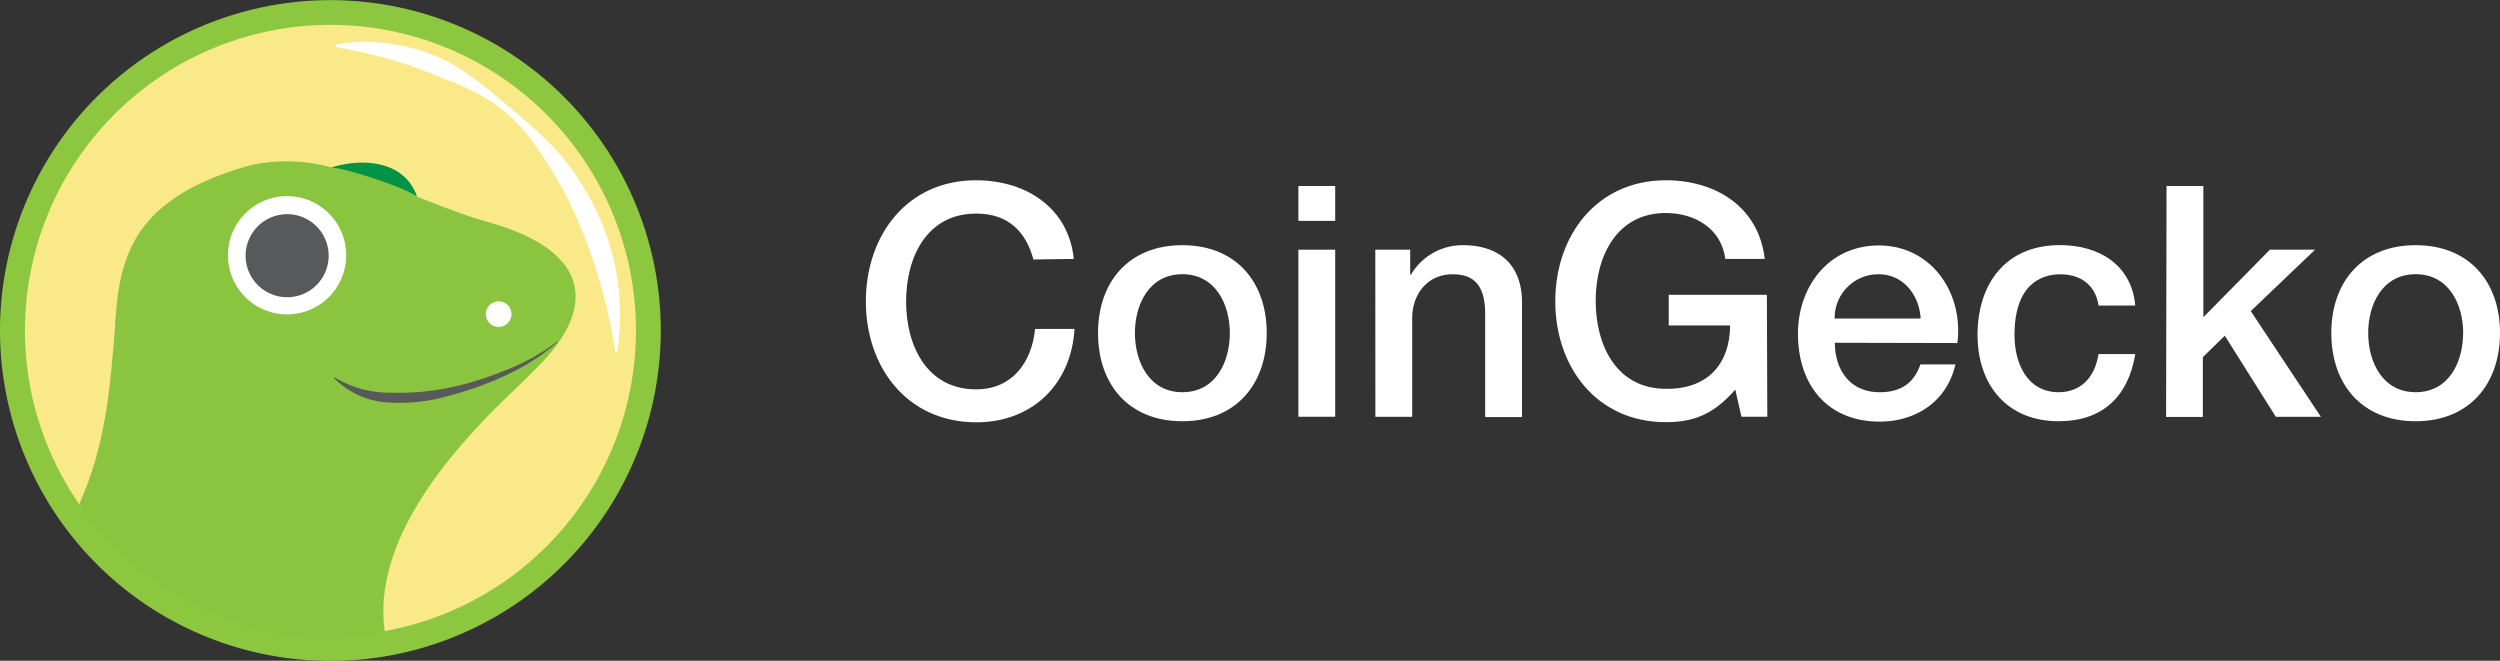
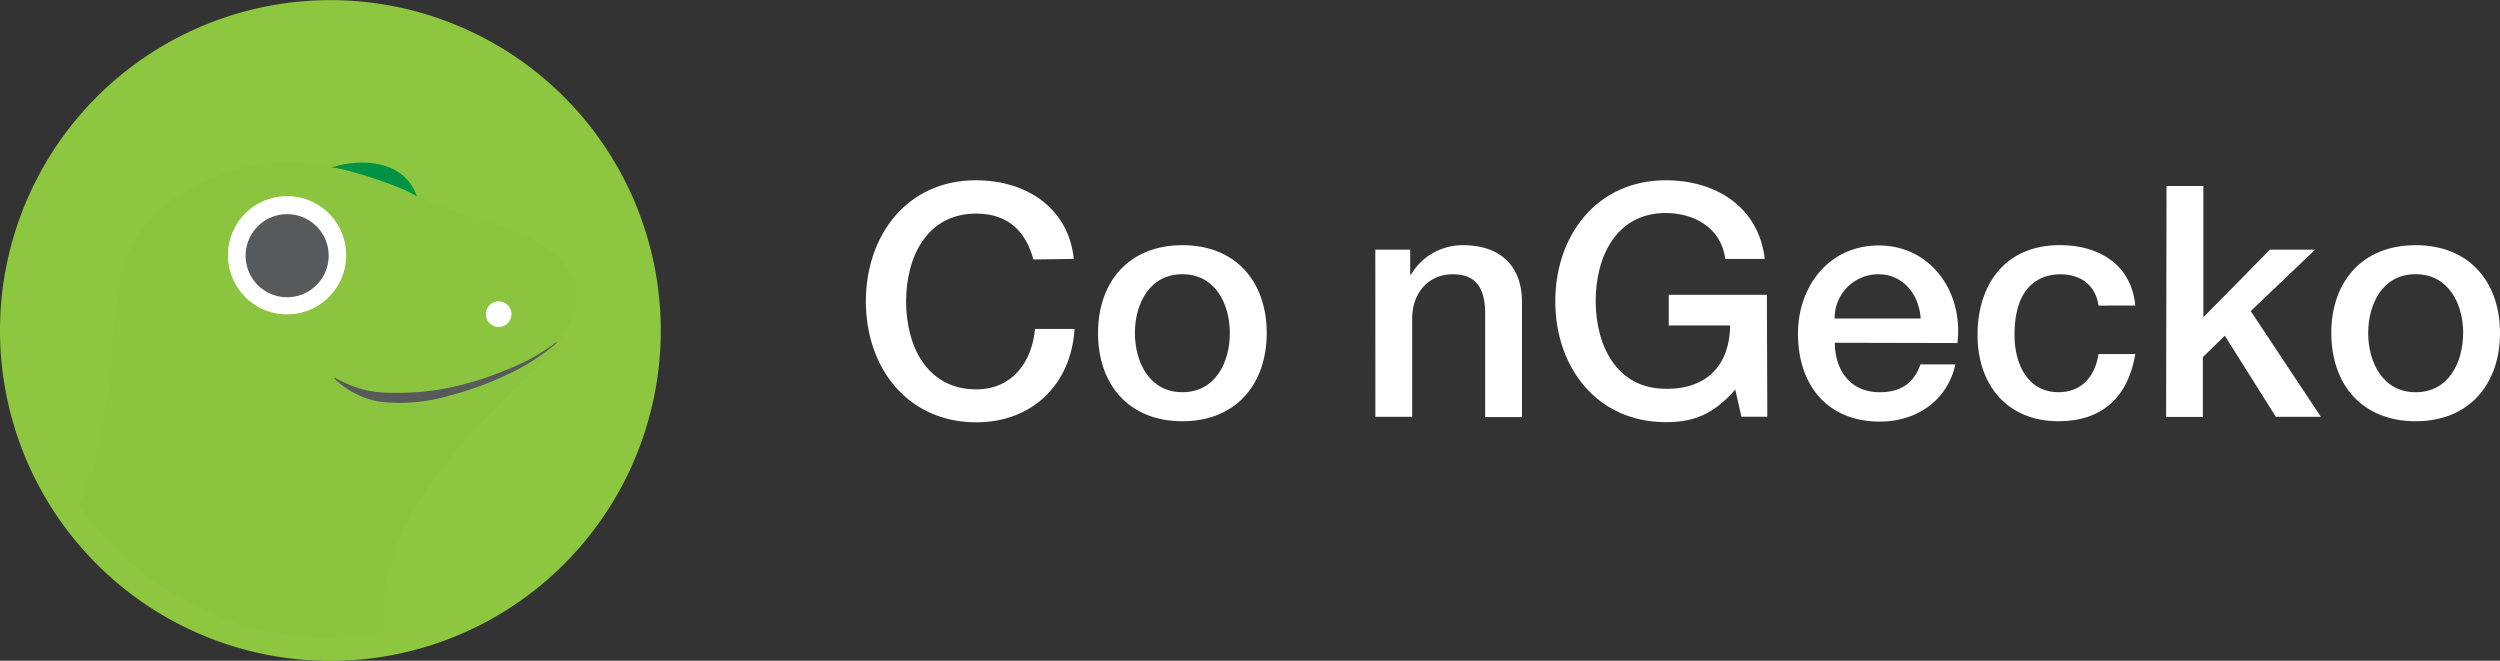
<svg xmlns="http://www.w3.org/2000/svg" viewBox="0 0 349.74 92.43">
  <rect x="0" y="0" width="349.74" height="92.43" fill="#333333" stroke="none" />
  <title>CoinGecko logo</title>
  <path d="M481.7,502.08c-1-3.71-3.35-6.42-8-6.42-6.92,0-9.81,6.1-9.81,12.29s2.89,12.3,9.81,12.3c5,0,7.78-3.75,8.23-8.45h5.52c-.45,7.73-5.92,13.06-13.73,13.06-9.68,0-15.46-7.69-15.46-16.91S464,491,473.65,491c7.28,0,13,4.07,13.7,11Z" transform="translate(-337.13 -465.78)" style="fill:#fff" />
  <path d="M490.74,512.37c0-7.14,4.29-12.29,11.8-12.29s11.8,5.15,11.8,12.29-4.29,12.34-11.8,12.34S490.74,519.56,490.74,512.37Zm18.44,0c0-4-2-8.23-6.64-8.23s-6.64,4.2-6.64,8.23,2,8.28,6.64,8.28S509.18,516.44,509.18,512.37Z" transform="translate(-337.13 -465.78)" style="fill:#fff" />
-   <path d="M518.77,491.8h5.15v4.88h-5.15Zm0,8.91h5.15v23.37h-5.15Z" transform="translate(-337.13 -465.78)" style="fill:#fff" />
  <path d="M529.53,500.71h4.88v3.44l.09.09a8.37,8.37,0,0,1,7.28-4.16c5.06,0,8.27,2.71,8.27,8v16.05H544.9V509.39c-.09-3.66-1.54-5.24-4.56-5.24-3.44,0-5.65,2.71-5.65,6.15v13.79h-5.15Z" transform="translate(-337.13 -465.78)" style="fill:#fff" />
  <path d="M584.37,524.08h-3.62l-.86-3.8c-3,3.44-5.79,4.56-9.71,4.56-9.67,0-15.47-7.7-15.47-16.91S560.51,491,570.18,491c7,0,13,3.75,13.83,11h-5.52c-.54-4.25-4.25-6.42-8.32-6.42-6.92,0-9.81,6.1-9.81,12.29s2.89,12.3,9.81,12.3c5.78.09,8.95-3.39,9-8.86h-8.59v-4.29h13.73Z" transform="translate(-337.13 -465.78)" style="fill:#fff" />
  <path d="M593.82,513.73c0,3.66,2,6.92,6.28,6.92,3,0,4.79-1.31,5.69-3.89h4.89c-1.13,5.11-5.47,8-10.58,8-7.32,0-11.44-5.11-11.44-12.3,0-6.65,4.35-12.34,11.3-12.34,7.37,0,11.89,6.64,11,13.65Zm12-3.39c-.18-3.26-2.4-6.19-5.88-6.19a6.11,6.11,0,0,0-6.15,6.19Z" transform="translate(-337.13 -465.78)" style="fill:#fff" />
  <path d="M630.71,508.53c-.41-2.85-2.49-4.38-5.34-4.38-2.68,0-6.42,1.4-6.42,8.5,0,3.89,1.72,8,6.19,8,3,0,5.06-2,5.56-5.34h5.15c-1,6.06-4.69,9.4-10.72,9.4-7.32,0-11.35-5.2-11.35-12.07,0-7.05,3.84-12.57,11.53-12.57,5.43,0,10,2.71,10.54,8.45Z" transform="translate(-337.13 -465.78)" style="fill:#fff" />
  <path d="M640.22,491.8h5.15v18.36l9.31-9.45H661l-9,8.59,9.81,14.79h-6.3l-7.14-11.35-3.07,3v8.37h-5.14Z" transform="translate(-337.13 -465.78)" style="fill:#fff" />
  <path d="M663.27,512.37c0-7.14,4.29-12.29,11.8-12.29s11.8,5.15,11.8,12.29-4.3,12.34-11.8,12.34S663.27,519.56,663.27,512.37Zm18.45,0c0-4-2-8.23-6.65-8.23s-6.64,4.2-6.64,8.23,2,8.28,6.64,8.28S681.71,516.44,681.71,512.37Z" transform="translate(-337.13 -465.78)" style="fill:#fff" />
  <path d="M429.57,511.8a46.22,46.22,0,1,1-46.42-46h0A46.22,46.22,0,0,1,429.57,511.8Z" transform="translate(-337.13 -465.78)" style="fill:#8dc63f" />
-   <path d="M426.1,511.81a42.74,42.74,0,1,1-42.94-42.55h0A42.75,42.75,0,0,1,426.1,511.81Z" transform="translate(-337.13 -465.78)" style="fill:#f9e988" />
-   <path d="M384.14,472a23.5,23.5,0,0,1,8.22,0,25,25,0,0,1,7.85,2.63,45.59,45.59,0,0,1,6.64,4.86c2.1,1.7,4.18,3.45,6.17,5.36a31.27,31.27,0,0,1,5.26,6.36,36.19,36.19,0,0,1,3.68,7.42A33.79,33.79,0,0,1,423.47,515h-.26a75,75,0,0,0-4-15.28,59.61,59.61,0,0,0-3.16-7.12,69.93,69.93,0,0,0-4.16-6.67,24.21,24.21,0,0,0-5.57-5.63,32.47,32.47,0,0,0-7.08-3.5c-2.41-1-4.81-1.94-7.33-2.66s-5.08-1.27-7.75-1.79Z" transform="translate(-337.13 -465.78)" style="fill:#fff" />
  <path d="M405,496.73c-3.1-.9-6.32-2.17-9.57-3.46a6.55,6.55,0,0,0-2.37-3.08c-2.13-1.85-6.12-1.8-9.57-1a23.9,23.9,0,0,0-11.19-.33c-29.56,8.14-12.8,28-23.65,48,1.54,3.28,18.19,22.39,42.27,17.26,0,0-8.24-19.79,10.35-29.29C416.36,517.08,427.25,502.78,405,496.73Z" transform="translate(-337.13 -465.78)" style="fill:#8bc53f" />
  <path d="M408.68,509.72a1.79,1.79,0,1,1-1.8-1.78A1.79,1.79,0,0,1,408.68,509.72Z" transform="translate(-337.13 -465.78)" style="fill:#fff" />
  <path d="M383.51,489.2c2.15.15,9.94,2.68,11.95,4.06-1.67-4.86-7.31-5.5-11.95-4.06Z" transform="translate(-337.13 -465.78)" style="fill:#009345" />
  <path d="M385.56,501.48a8.27,8.27,0,1,1-8.27-8.26h0a8.26,8.26,0,0,1,8.27,8.26Z" transform="translate(-337.13 -465.78)" style="fill:#fff" />
  <path d="M383.11,501.55a5.81,5.81,0,1,1-5.81-5.81h0A5.81,5.81,0,0,1,383.11,501.55Z" transform="translate(-337.13 -465.78)" style="fill:#58595b" />
  <path d="M415.38,513.37c-6.7,4.72-14.31,8.3-25.12,8.3-5.06,0-6.08-5.36-9.42-2.74-1.72,1.36-7.81,4.4-12.63,4.17s-12.65-3.06-14.83-13.36c-.86,10.3-1.31,17.89-5.17,26.59,7.7,12.33,26.07,21.85,42.74,17.75-1.79-12.51,9.14-24.76,15.3-31,2.34-2.37,6.8-6.25,9.14-9.68Z" transform="translate(-337.13 -465.78)" style="fill:#8bc53f" />
  <path d="M415.11,513.67a30,30,0,0,1-7.07,4.54,45,45,0,0,1-7.94,2.89,24.93,24.93,0,0,1-8.47,1,11.59,11.59,0,0,1-7.75-3.41l.09-.1a14.77,14.77,0,0,0,7.74,2.13,36.36,36.36,0,0,0,8.14-.67,44.32,44.32,0,0,0,7.91-2.44,29.43,29.43,0,0,0,7.26-4Z" transform="translate(-337.13 -465.78)" style="fill:#58595b" />
</svg>